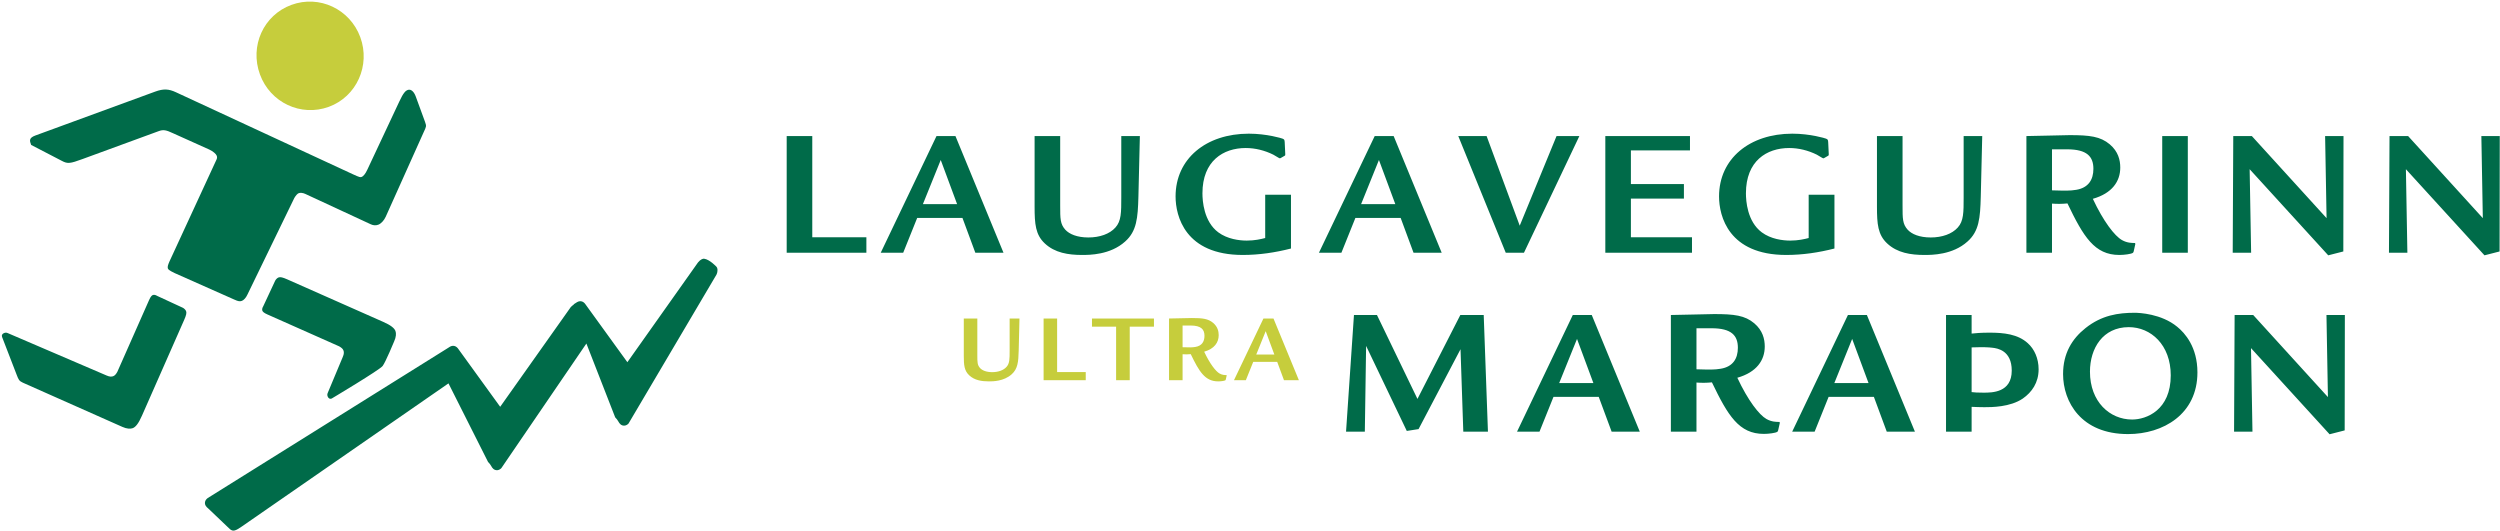
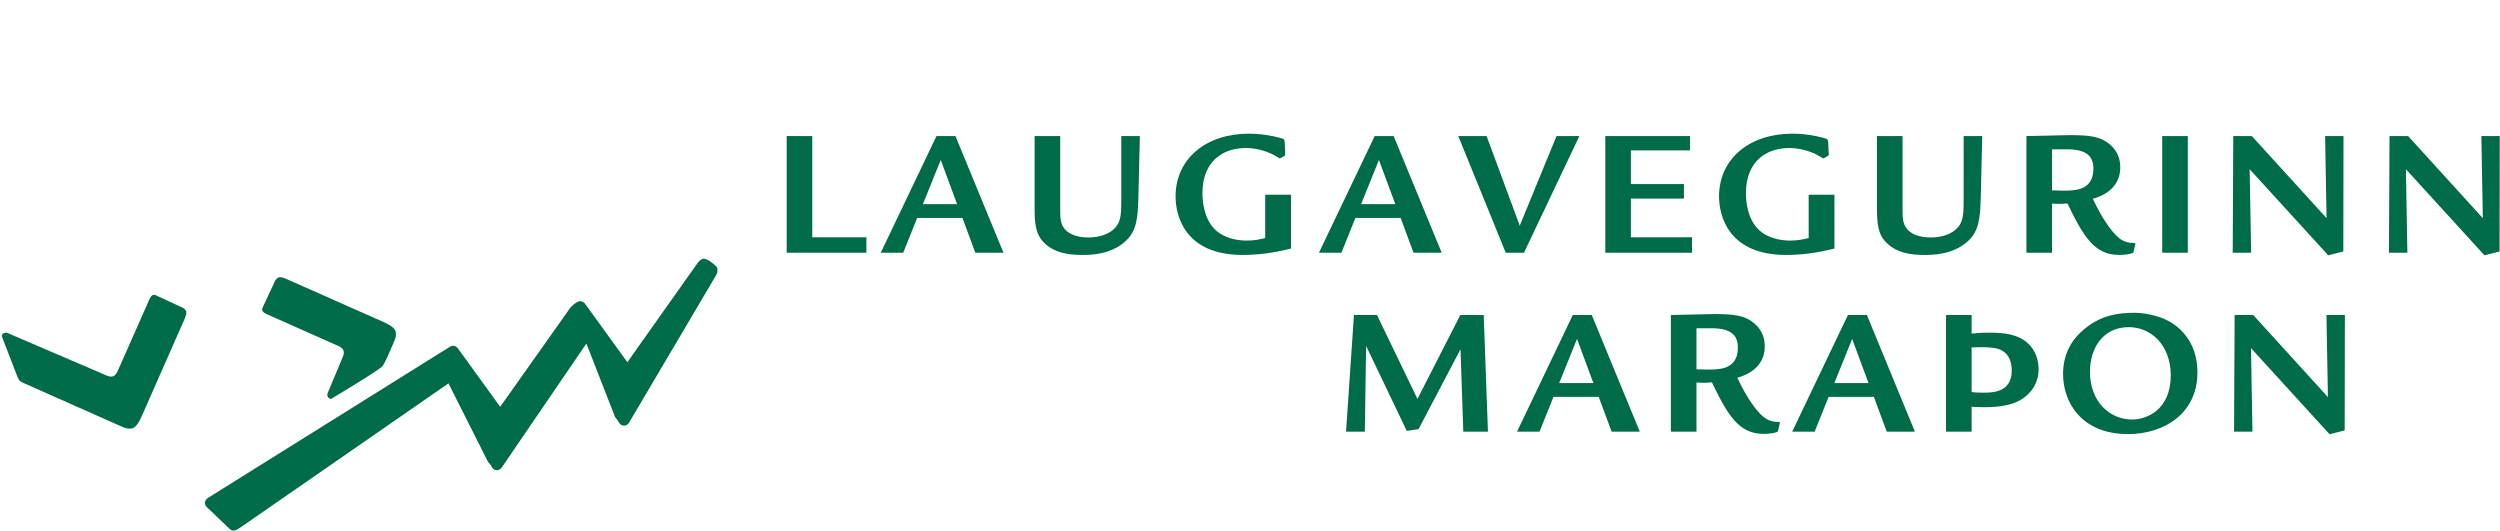
<svg xmlns="http://www.w3.org/2000/svg" viewBox="0 0 1352 287" width="1352" height="287">
  <style>
		tspan { white-space:pre }
		.shp0 { fill: #006b49 }
		.shp1 { fill: #c6cd3c }
	</style>
  <g id="Page 1">
    <path id="Path 1" class="shp0" d="M439.28 73.58L439.28 128.32L468.54 128.32L468.54 136.68L425.44 136.68L425.44 73.58L439.28 73.58ZM516.71 73.58L542.69 136.68L527.46 136.68L520.5 117.87L496.01 117.87L488.45 136.68L476.3 136.68L506.46 73.58L516.71 73.58ZM517.61 110.41L508.75 86.52L499.1 110.41L517.61 110.41ZM573.35 73.58L573.35 111.21C573.35 118.27 573.35 121.16 576.13 124.24C578.32 126.63 582.5 128.42 588.58 128.42C594.75 128.42 600.12 126.53 603.21 123.05C606.39 119.56 606.39 114.89 606.39 106.73L606.39 73.58L616.44 73.58L615.65 106.43C615.35 117.87 614.75 125.04 608.48 130.61C600.42 137.88 589.17 137.88 585.19 137.88C577.83 137.88 570.46 136.78 564.99 131.61C560.01 126.93 559.51 121.16 559.51 111.8L559.51 73.58L573.35 73.58ZM698.16 105.33L698.16 134.4C689.6 136.59 680.94 137.88 672.08 137.88C640.93 137.88 635.75 116.88 635.75 106.23C635.75 85.82 652.27 72.29 675.37 72.29C685.02 72.29 693.18 74.78 693.58 74.97C694.67 75.37 694.67 75.77 694.77 76.97L695.07 83.34C695.07 83.83 695.17 84.03 694.57 84.33L692.68 85.42C692.28 85.62 692.28 85.62 692.08 85.62C691.79 85.62 689.2 83.93 688.6 83.64C683.92 81.34 678.85 80.05 673.67 80.05C661.53 80.05 650.28 87.02 650.28 104.54C650.28 108.62 650.98 119.76 658.84 125.64C663.82 129.32 670.19 130.11 674.27 130.11C678.55 130.11 681.93 129.32 684.22 128.72L684.22 105.33L698.16 105.33ZM753.69 73.58L779.67 136.68L764.44 136.68L757.48 117.87L732.99 117.87L725.43 136.68L713.28 136.68L743.44 73.58L753.69 73.58ZM754.59 110.41L745.73 86.52L736.08 110.41L754.59 110.41ZM803.96 73.58L821.87 122.05L841.78 73.58L854.12 73.58L824.16 136.68L814.31 136.68L788.63 73.58L803.96 73.58ZM913.94 73.58L913.94 81.35L881.99 81.35L881.99 99.56L910.66 99.56L910.66 107.42L881.99 107.42L881.99 128.32L915.03 128.32L915.03 136.68L868.16 136.68L868.16 73.58L913.94 73.58ZM992.07 105.33L992.07 134.4C983.51 136.59 974.85 137.88 965.99 137.88C934.84 137.88 929.66 116.88 929.66 106.23C929.66 85.82 946.19 72.29 969.28 72.29C978.93 72.29 987.09 74.78 987.49 74.97C988.59 75.37 988.59 75.77 988.69 76.97L988.99 83.34C988.99 83.83 989.08 84.03 988.49 84.33L986.6 85.42C986.2 85.62 986.2 85.62 986 85.62C985.7 85.62 983.11 83.93 982.52 83.64C977.84 81.34 972.76 80.05 967.59 80.05C955.44 80.05 944.2 87.02 944.2 104.54C944.2 108.62 944.89 119.76 952.76 125.64C957.73 129.32 964.1 130.11 968.18 130.11C972.46 130.11 975.85 129.32 978.13 128.72L978.13 105.33L992.07 105.33ZM1028.9 73.58L1028.9 111.21C1028.9 118.27 1028.9 121.16 1031.68 124.24C1033.87 126.63 1038.05 128.42 1044.13 128.42C1050.29 128.42 1055.67 126.53 1058.76 123.05C1061.94 119.56 1061.94 114.89 1061.94 106.73L1061.94 73.58L1071.99 73.58L1071.2 106.43C1070.9 117.87 1070.3 125.04 1064.03 130.61C1055.97 137.88 1044.72 137.88 1040.74 137.88C1033.37 137.88 1026.01 136.78 1020.54 131.61C1015.56 126.93 1015.06 121.16 1015.06 111.8L1015.06 73.58L1028.9 73.58ZM1109.72 136.68L1095.88 136.68L1095.88 73.58C1098.77 73.58 1117.18 73.08 1119.27 73.08C1130.12 73.08 1135.89 73.78 1140.97 78.06C1145.55 81.94 1146.64 86.62 1146.64 90.6C1146.64 98.07 1142.26 104.54 1131.81 107.52C1137.58 119.86 1143.65 127.63 1147.54 129.82C1150.32 131.41 1152.91 131.41 1154.6 131.41L1154.8 131.91L1153.91 135.89C1153.81 136.29 1153.71 136.58 1153.41 136.78C1152.41 137.38 1148.93 137.88 1146.14 137.88C1132.71 137.88 1126.74 128.03 1118.08 110.01C1115.09 110.31 1112.5 110.31 1109.72 110.11L1109.72 136.68ZM1109.72 102.94C1116.98 103.14 1119.27 103.24 1122.85 102.65C1129.42 101.55 1132.11 97.17 1132.11 91.3C1132.11 84.73 1128.73 80.75 1117.88 80.75L1109.72 80.75L1109.72 102.94ZM1183.17 136.69L1169.33 136.69L1169.33 73.58L1183.17 73.58L1183.17 136.69ZM1217.8 73.58L1258.21 117.97L1257.42 73.58L1267.37 73.58L1267.27 135.99L1259.11 138.08L1216.61 91.5L1217.41 136.68L1207.45 136.68L1207.75 73.58L1217.8 73.58ZM1302.31 73.58L1342.71 117.97L1341.92 73.58L1351.87 73.58L1351.77 135.99L1343.61 138.08L1301.11 91.5L1301.91 136.68L1291.95 136.68L1292.25 73.58L1302.31 73.58ZM744.66 170.35L766.56 215.74L789.75 170.35L802.39 170.35L804.68 233.45L791.35 233.45L789.85 188.86L767.16 232.06L760.79 233.05L738.79 187.07L738.1 233.45L727.94 233.45L732.22 170.35L744.66 170.35ZM860.82 170.35L886.8 233.45L871.57 233.45L864.6 214.64L840.12 214.64L832.55 233.45L820.41 233.45L850.57 170.35L860.82 170.35ZM861.71 207.18L852.85 183.29L843.2 207.18L861.71 207.18ZM917.45 233.45L903.61 233.45L903.61 170.35C906.5 170.35 924.91 169.85 927 169.85C937.85 169.85 943.63 170.55 948.7 174.83C953.28 178.71 954.38 183.39 954.38 187.37C954.38 194.83 950 201.3 939.55 204.29C945.32 216.63 951.39 224.4 955.27 226.58C958.06 228.18 960.65 228.18 962.34 228.18L962.54 228.67L961.64 232.66C961.54 233.05 961.44 233.35 961.15 233.55C960.15 234.15 956.66 234.65 953.88 234.65C940.44 234.65 934.47 224.79 925.81 206.78C922.83 207.08 920.24 207.08 917.45 206.88L917.45 233.45ZM917.45 199.71C924.71 199.91 927 200.01 930.59 199.41C937.16 198.32 939.84 193.94 939.84 188.07C939.84 181.5 936.46 177.52 925.61 177.52L917.45 177.52L917.45 199.71ZM1009.61 170.35L1035.59 233.45L1020.36 233.45L1013.4 214.64L988.91 214.64L981.35 233.45L969.21 233.45L999.36 170.35L1009.61 170.35ZM1010.51 207.18L1001.65 183.29L992 207.18L1010.51 207.18ZM1066.25 170.35L1066.25 180.4C1067.84 180.2 1071.33 179.9 1075.9 179.9C1083.67 179.9 1091.23 180.7 1096.61 185.58C1100.19 188.76 1102.48 193.84 1102.48 199.71C1102.48 206.98 1098.8 212.15 1093.92 215.54C1087.05 220.21 1077 220.21 1073.12 220.21C1070.43 220.21 1068.64 220.11 1066.25 220.02L1066.25 233.45L1052.41 233.45L1052.41 170.35L1066.25 170.35ZM1066.25 212.05C1068.04 212.25 1069.24 212.35 1072.72 212.35C1077.3 212.35 1087.95 212.35 1087.95 200.41C1087.95 189.46 1080.09 188.36 1077.6 188.07C1075.21 187.77 1072.62 187.67 1066.25 187.87L1066.25 212.05ZM1177.43 176.72C1181.61 180.1 1188.37 187.67 1188.37 201.4C1188.37 224 1169.86 234.75 1150.85 234.75C1125.37 234.75 1115.71 217.23 1115.71 202.3C1115.71 191.05 1120.59 183.19 1127.86 177.42C1136.62 170.45 1145.57 169.15 1154.43 169.15C1156.82 169.15 1168.87 169.65 1177.43 176.72ZM1130.25 201C1130.25 217.33 1141 226.88 1153.04 226.88C1160.9 226.88 1173.94 221.71 1173.94 203C1173.94 186.47 1163.19 176.92 1151.25 176.92C1137.22 176.92 1130.25 188.36 1130.25 201ZM1218.53 170.35L1258.94 214.74L1258.15 170.35L1268.1 170.35L1268 232.76L1259.84 234.85L1217.34 188.26L1218.13 233.45L1208.18 233.45L1208.48 170.35L1218.53 170.35Z" />
-     <path id="Path 2" class="shp1" d="M528.54 172.25L528.54 192.15C528.54 195.89 528.54 197.41 530.01 199.04C531.17 200.31 533.38 201.26 536.59 201.26C539.85 201.26 542.69 200.25 544.33 198.41C546.01 196.57 546.01 194.1 546.01 189.78L546.01 172.25L551.33 172.25L550.91 189.62C550.75 195.68 550.43 199.46 547.12 202.41C542.85 206.25 536.91 206.25 534.8 206.25C530.91 206.25 527.01 205.68 524.12 202.94C521.48 200.47 521.22 197.41 521.22 192.46L521.22 172.25L528.54 172.25ZM571.69 172.25L571.69 201.2L587.17 201.2L587.17 205.62L564.38 205.62L564.38 172.25L571.69 172.25ZM624.06 172.25L624.06 176.67L610.96 176.67L610.96 205.62L603.59 205.62L603.59 176.67L590.54 176.67L590.54 172.25L624.06 172.25ZM639.54 205.62L632.22 205.62L632.22 172.25C633.75 172.25 643.49 171.99 644.59 171.99C650.33 171.99 653.38 172.36 656.07 174.62C658.49 176.68 659.07 179.15 659.07 181.25C659.07 185.2 656.75 188.62 651.22 190.2C654.28 196.73 657.49 200.84 659.54 201.99C661.01 202.84 662.38 202.84 663.28 202.84L663.38 203.1L662.91 205.2C662.85 205.41 662.8 205.57 662.64 205.68C662.12 205.99 660.28 206.25 658.8 206.25C651.7 206.25 648.54 201.04 643.96 191.52C642.38 191.68 641.01 191.68 639.54 191.57L639.54 205.62ZM639.54 187.78C643.38 187.89 644.59 187.94 646.49 187.62C649.96 187.04 651.38 184.73 651.38 181.62C651.38 178.15 649.59 176.04 643.85 176.04L639.54 176.04L639.54 187.78ZM688.7 172.25L702.44 205.62L694.38 205.62L690.7 195.68L677.75 195.68L673.75 205.62L667.33 205.62L683.27 172.25L688.7 172.25ZM689.17 191.73L684.49 179.1L679.38 191.73L689.17 191.73Z" />
    <path id="Path 3" class="shp0" d="M387.53,144.33c0,0 -3.68,-4 -6.72,-4.41c-0.57,-0.08 -1.84,0.18 -3.34,2.02l-38.19,53.94l-22.85,-31.57c-0.38,-0.5 -1.09,-1.17 -1.99,-1.35c-0.47,-0.1 -0.89,-0.08 -1.27,0.01c-0.56,0.1 -1.36,0.52 -2.92,1.59l0.06,0.16c-0.48,0.3 -1.01,0.7 -1.62,1.33l-38.19,53.94l-22.85,-31.57c-0.38,-0.49 -1.09,-1.16 -1.99,-1.34c-0.47,-0.1 -0.89,-0.08 -1.27,0.01c-0.56,0.1 -1.36,0.52 -2.92,1.59l-129.07,80.62c-0.51,0.36 -1.22,1.02 -1.46,1.91c-0.48,1.75 0.67,2.97 1.52,3.62l11.94,11.38c1.81,1.43 3.14,0.7 6.27,-1.41l111.87,-77.48l21.38,42.46c0.35,0.46 0.68,0.83 0.99,1.13l0.79,1.21c0.49,0.96 1.49,2.3 3.29,2.15c0.92,-0.08 1.7,-0.66 2.13,-1.1l46,-67.4l15.57,39.92c0.35,0.46 0.68,0.82 0.99,1.13l0.79,1.21c0.49,0.95 1.49,2.3 3.29,2.14c0.91,-0.08 1.7,-0.65 2.13,-1.1l47.58,-80.56c0.87,-1.89 0.64,-3.61 0.03,-4.15zM85.06,160.05c-1.11,-0.71 -1.95,-0.66 -2.43,-0.48c-0.49,0.19 -1.14,0.72 -2.04,2.78l-17.17,38.81c-0.83,1.46 -1.47,2.01 -2.21,2.29c-0.73,0.28 -1.82,0.41 -3.52,-0.36l-53.42,-22.92c-0.69,-0.31 -1.28,-0.36 -2.01,-0.08c-0.98,0.37 -1.53,1.15 -1.14,2.14l7.94,20.57c0.97,2.49 1.25,3.22 3.29,4.15l53.82,23.91c2.38,1.08 4.39,1.17 5.61,0.69c1.48,-0.57 3.06,-2.32 5,-6.78l22.85,-51.84c1.04,-2.39 1.39,-3.67 1.01,-4.66c-0.29,-0.75 -1.15,-1.54 -1.83,-1.86zM142.37,165.61c-0.7,1.11 -0.66,1.94 -0.48,2.43c0.2,0.5 0.72,1.14 2.78,2.04l38.78,17.23c1.46,0.84 2,1.47 2.29,2.22c0.28,0.73 0.4,1.82 -0.37,3.52l-8.09,19.35c-0.31,0.68 -0.36,1.28 -0.08,2.01c0.38,0.98 1.14,1.52 2.13,1.15c0,0 26,-15.49 27.62,-17.65c1.62,-2.17 6.21,-13.29 6.21,-13.29c1.09,-2.38 1.17,-4.39 0.7,-5.61c-0.57,-1.48 -2.32,-3.07 -6.78,-5.01l-51.79,-22.94c-2.39,-1.04 -3.67,-1.39 -4.66,-1.01c-0.75,0.28 -1.54,1.15 -1.85,1.83z" />
-     <path id="Path 4" class="shp1" d="M177.82,57.77c15.08,-5.52 22.61,-22.43 17.03,-37.65c-5.57,-15.21 -22.15,-23.01 -37.24,-17.49c-15.06,5.52 -22.69,22.18 -17.02,37.65c5.57,15.21 22.16,23 37.22,17.49z" />
-     <path id="Path 5" class="shp0" d="M220.44,48.67c-0.99,0.36 -2.27,1.4 -4.46,6.16l-17.31,36.89c-1.07,2.39 -2.29,3.67 -3.03,3.94c-0.74,0.27 -0.98,0.36 -5.05,-1.54l-95.35,-44.19c-4.05,-1.91 -6.89,-2.01 -11.34,-0.38l-64.73,23.71c-3.7,1.36 -3.15,2.87 -2.33,5.11l16.61,8.63c3.15,1.68 4.46,1.47 11.15,-0.98l41.25,-15.11c2.47,-0.91 3.98,-0.61 7.71,1.14l19.63,8.83c2.02,0.95 3.65,2.35 4.02,3.34c0.27,0.74 0.21,1.34 -0.1,2.02l-25.47,55.17c-0.76,1.69 -1.14,2.95 -0.87,3.71c0.18,0.5 0.37,0.99 3.74,2.59l32.13,14.27c2.36,1.11 3.19,1.09 4.18,0.72c0.99,-0.36 2.2,-1.65 2.97,-3.35l25.39,-52.31c0.88,-1.45 1.68,-2.32 2.41,-2.59c0.74,-0.27 2.17,-0.22 3.51,0.42l35.45,16.44c1.36,0.64 2.78,0.68 4.01,0.22c1.48,-0.54 3.09,-2.25 4.03,-4.3l20.52,-45.71c1.4,-3.07 1.64,-3.16 0.73,-5.65l-5.02,-13.72c-0.83,-2.25 -2.39,-4.21 -4.37,-3.49z" />
  </g>
</svg>